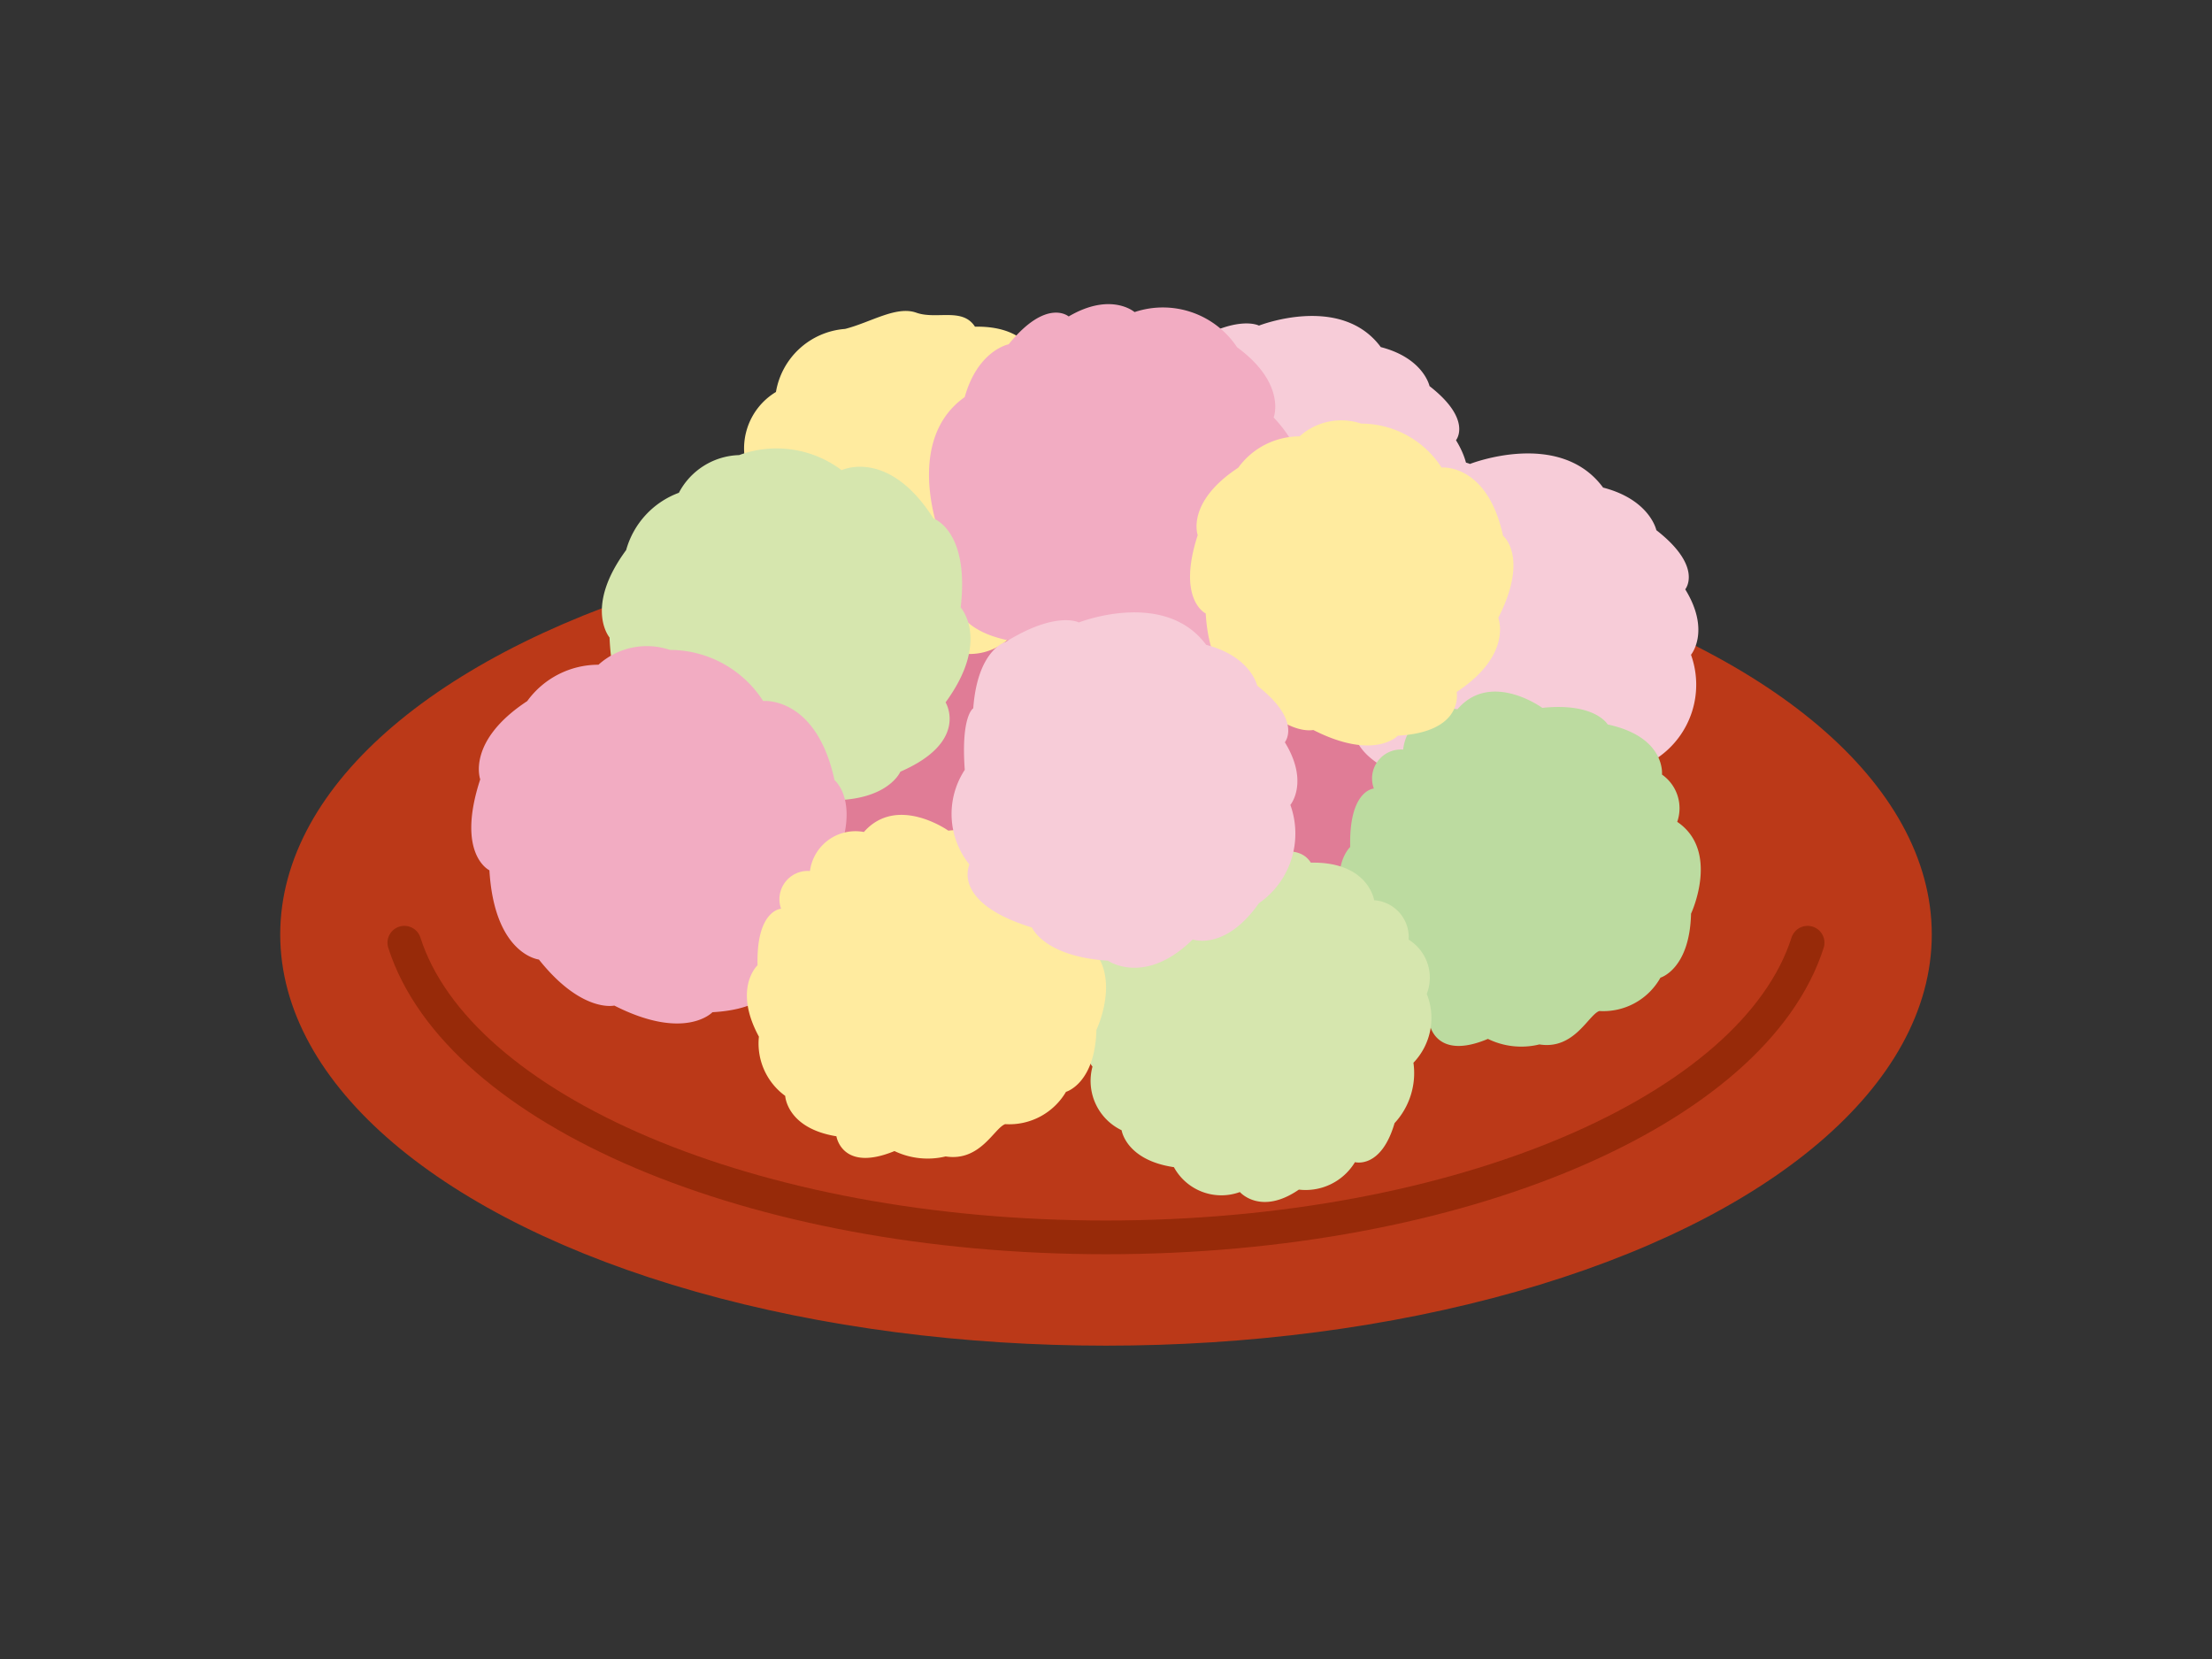
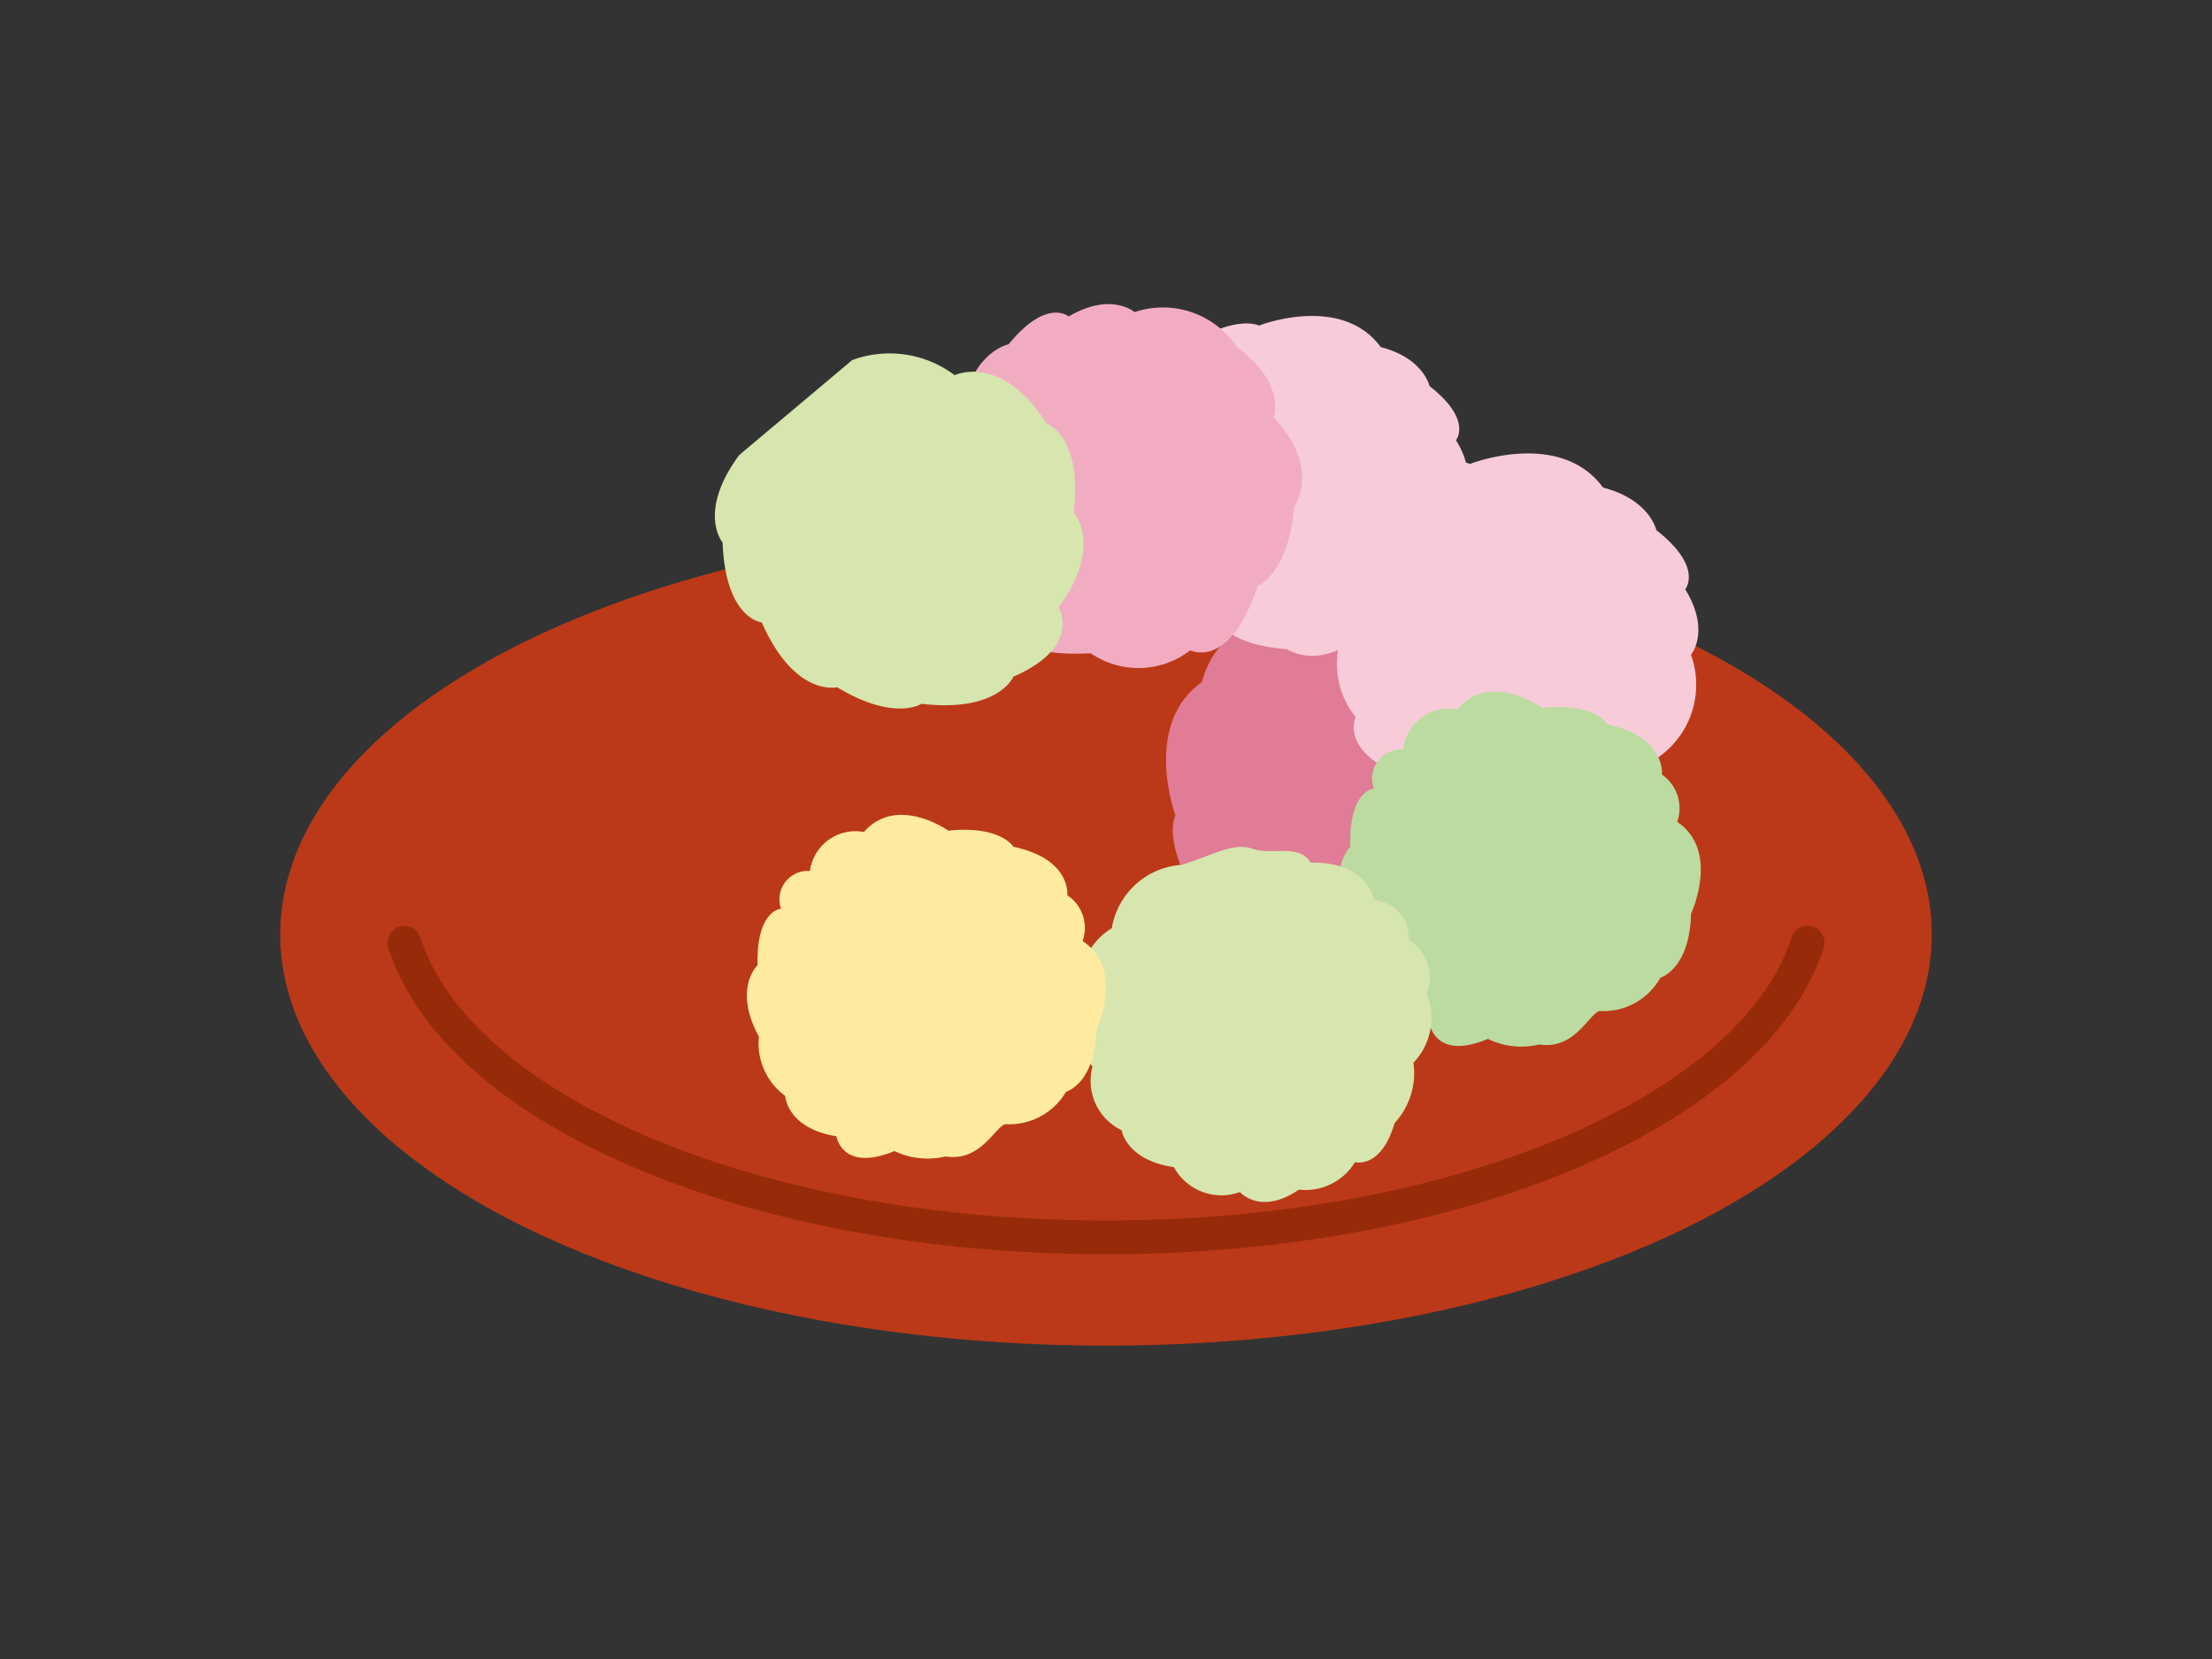
<svg xmlns="http://www.w3.org/2000/svg" width="80" height="60" viewBox="0 0 80 60">
  <rect x="0" y="0" width="80" height="60" fill="#333333" stroke="none" />
  <defs>
    <clipPath id="b">
      <path data-name="Rectangle 3939" fill="none" d="M0 0h60v37.803H0z" />
    </clipPath>
    <clipPath id="a">
      <path d="M0 0h80v60H0z" />
    </clipPath>
  </defs>
  <g data-name="ico_month03" clip-path="url(#a)">
    <g data-name="Group 80" transform="translate(10 10.999)" clip-path="url(#b)">
      <path data-name="Path 568" d="M59.46 22.797c0 7.988-13.19 14.465-29.459 14.465S.542 30.785.542 22.797 13.735 8.332 30.001 8.332 59.46 14.809 59.46 22.797" fill="#bb3918" />
      <ellipse data-name="Ellipse 8" cx="29.459" cy="14.465" rx="29.459" ry="14.465" transform="translate(.541 8.332)" fill="none" stroke="#bb3918" stroke-linecap="round" stroke-linejoin="round" stroke-width=".813" />
      <path data-name="Path 569" d="M55.374 23.096c-1.936 6.043-12.559 10.656-25.375 10.656S6.56 29.139 4.624 23.096" fill="none" stroke="#972a09" stroke-linecap="round" stroke-linejoin="round" stroke-width="1.22" />
-       <path data-name="Path 570" d="M17.563 13.966c.48-1.694 1.588-1.907 1.588-1.907 1.376-1.694 2.17-1.006 2.17-1.006 1.536-.9 2.383-.158 2.383-.158a3.219 3.219 0 013.707 1.271c1.8 1.324 1.323 2.542 1.323 2.542 1.749 1.854.741 3.23.741 3.23-.212 2.437-1.323 2.86-1.323 2.86-1.006 3.071-2.437 2.33-2.437 2.33a3.055 3.055 0 01-3.6.106c-2.065.105-2.33-.371-2.33-.371-2.224-.212-2.488-1.271-2.488-1.271-1.164-1.959-.688-2.806-.688-2.806s-1.219-3.283.953-4.818" fill="#e07c96" />
      <path data-name="Path 571" d="M33.464 13.674c.476-1.694 1.588-1.911 1.588-1.911 1.378-1.69 2.171-1 2.171-1 1.536-.9 2.383-.158 2.383-.158a3.221 3.221 0 013.707 1.268c1.8 1.324 1.323 2.542 1.323 2.542 1.749 1.854.743 3.231.743 3.231-.213 2.435-1.324 2.858-1.324 2.858-1.006 3.071-2.437 2.33-2.437 2.33a3.055 3.055 0 01-3.6.106c-2.065.106-2.33-.371-2.33-.371-2.224-.212-2.488-1.271-2.488-1.271-1.164-1.959-.688-2.806-.688-2.806s-1.219-3.283.953-4.818" fill="#e07c96" />
      <path data-name="Path 572" d="M39.938 1.554c1.55.4 1.763 1.411 1.763 1.411 1.569 1.222.957 1.957.957 1.957.849 1.381.189 2.166.189 2.166a2.932 2.932 0 01-1.087 3.4c-1.17 1.663-2.287 1.252-2.287 1.252-1.657 1.626-2.929.736-2.929.736-2.22-.148-2.625-1.152-2.625-1.152-2.817-.858-2.166-2.174-2.166-2.174a2.78 2.78 0 01-.166-3.275c-.134-1.879.3-2.129.3-2.129.152-2.028 1.11-2.289 1.11-2.289 1.757-1.099 2.535-.68 2.535-.68s2.966-1.171 4.406.777" fill="#f7ccd8" />
-       <path data-name="Path 573" d="M18.063 3.179a2.745 2.745 0 012.5-2.282c.926-.236 1.85-.846 2.577-.587s1.67-.2 2.121.506c2.084-.04 2.289 1.359 2.289 1.359a1.342 1.342 0 011.251 1.424 1.619 1.619 0 01.654 1.962 2.34 2.34 0 01-.482 2.49 2.667 2.667 0 01-.683 2.184c-.487 1.67-1.432 1.411-1.432 1.411a2.086 2.086 0 01-2.028.993c-1.385.951-2.134.088-2.134.088a1.955 1.955 0 01-2.386-.9c-1.738-.255-1.894-1.339-1.894-1.339a1.98 1.98 0 01-1.054-2.3 2.077 2.077 0 01-.261-2.034 2.385 2.385 0 01.959-2.975" fill="#ffeb9f" />
      <path data-name="Path 574" d="M47.974 6.634c1.7.439 1.93 1.541 1.93 1.541 1.714 1.336 1.045 2.14 1.045 2.14.928 1.51.208 2.367.208 2.367a3.2 3.2 0 01-1.19 3.714c-1.28 1.819-2.5 1.369-2.5 1.369-1.808 1.776-3.2.8-3.2.8-2.427-.161-2.872-1.259-2.872-1.259-3.077-.938-2.367-2.375-2.367-2.375a3.042 3.042 0 01-.18-3.581c-.148-2.052.322-2.326.322-2.326.165-2.217 1.214-2.5 1.214-2.5 1.926-1.2 2.777-.743 2.777-.743s3.242-1.279 4.814.85" fill="#f7ccd8" />
      <path data-name="Path 575" d="M40.747 16.111a1.666 1.666 0 011.963-1.458c1.207-1.409 3.069-.051 3.069-.051 1.912-.2 2.365.6 2.365.6 2.113.454 1.963 1.812 1.963 1.812a1.486 1.486 0 01.552 1.71c1.56 1.057.5 3.321.5 3.321-.049 2.012-1.106 2.314-1.106 2.314a2.369 2.369 0 01-2.214 1.207c-.4.15-.906 1.409-2.164 1.208a2.742 2.742 0 01-1.862-.2c-1.911.805-2.113-.554-2.113-.554-1.811-.3-1.862-1.509-1.862-1.509a2.46 2.46 0 01-.955-2.214c-.955-1.811-.051-2.665-.051-2.665-.051-2.064.856-2.113.856-2.113a1.047 1.047 0 011.057-1.409" fill="#bcdba0" />
      <path data-name="Path 576" d="M24.891 3.359c.476-1.694 1.589-1.907 1.589-1.907C27.857-.242 28.65.446 28.65.446c1.536-.9 2.383-.158 2.383-.158a3.221 3.221 0 013.707 1.271C36.541 2.882 36.064 4.1 36.064 4.1c1.749 1.854.743 3.23.743 3.23-.213 2.437-1.324 2.86-1.324 2.86-1.006 3.071-2.437 2.33-2.437 2.33a3.055 3.055 0 01-3.6.106c-2.065.106-2.33-.371-2.33-.371-2.224-.212-2.488-1.271-2.488-1.271-1.164-1.959-.688-2.806-.688-2.806s-1.219-3.283.953-4.818" fill="#f2acc2" />
-       <path data-name="Path 577" d="M16.733 5.46a2.543 2.543 0 00-2.18 1.363 3.092 3.092 0 00-1.908 2.073c-1.526 2.072-.6 3.162-.6 3.162.109 2.779 1.417 2.888 1.417 2.888 1.2 2.725 2.724 2.345 2.724 2.345 2.072 1.254 3.053.6 3.053.6 2.78.327 3.324-.981 3.324-.981 2.507-1.09 1.635-2.507 1.635-2.507 1.635-2.234.546-3.433.546-3.433.326-2.78-.982-3.216-.982-3.216-1.633-2.566-3.323-1.748-3.323-1.748a3.913 3.913 0 00-3.706-.546" fill="#d6e6ae" />
-       <path data-name="Path 578" d="M39.229 4.321a2.252 2.252 0 00-2.228.462 2.737 2.737 0 00-2.218 1.133c-1.9 1.251-1.466 2.439-1.466 2.439-.762 2.341.289 2.832.289 2.832.158 2.629 1.542 2.781 1.542 2.781 1.333 1.675 2.349 1.434 2.349 1.434 2.206 1.123 3.059.206 3.059.206 2.415-.136 2.126-1.58 2.126-1.58 2.043-1.352 1.505-2.681 1.505-2.681 1.124-2.206.173-2.969.173-2.969-.571-2.628-2.224-2.468-2.224-2.468a3.462 3.462 0 00-2.908-1.589" fill="#ffeb9f" />
-       <path data-name="Path 579" d="M14.228 12.506a2.61 2.61 0 00-2.584.536 3.177 3.177 0 00-2.576 1.315c-2.206 1.452-1.7 2.83-1.7 2.83-.888 2.716.332 3.289.332 3.289.184 3.053 1.79 3.228 1.79 3.228 1.548 1.945 2.727 1.665 2.727 1.665 2.56 1.3 3.55.24 3.55.24 2.8-.157 2.468-1.832 2.468-1.832 2.37-1.57 1.747-3.113 1.747-3.113 1.305-2.562.2-3.447.2-3.447-.663-3.05-2.582-2.864-2.582-2.864a4.018 4.018 0 00-3.372-1.847" fill="#f2acc2" />
+       <path data-name="Path 577" d="M16.733 5.46c-1.526 2.072-.6 3.162-.6 3.162.109 2.779 1.417 2.888 1.417 2.888 1.2 2.725 2.724 2.345 2.724 2.345 2.072 1.254 3.053.6 3.053.6 2.78.327 3.324-.981 3.324-.981 2.507-1.09 1.635-2.507 1.635-2.507 1.635-2.234.546-3.433.546-3.433.326-2.78-.982-3.216-.982-3.216-1.633-2.566-3.323-1.748-3.323-1.748a3.913 3.913 0 00-3.706-.546" fill="#d6e6ae" />
      <path data-name="Path 580" d="M30.211 22.563a2.745 2.745 0 012.5-2.282c.925-.24 1.848-.845 2.576-.587s1.67-.2 2.121.506c2.084-.04 2.29 1.359 2.29 1.359a1.341 1.341 0 011.248 1.425 1.619 1.619 0 01.655 1.963 2.34 2.34 0 01-.482 2.49 2.667 2.667 0 01-.683 2.184c-.487 1.67-1.432 1.411-1.432 1.411a2.086 2.086 0 01-2.028.993c-1.385.951-2.134.088-2.134.088a1.955 1.955 0 01-2.386-.9c-1.736-.256-1.891-1.335-1.891-1.335a1.98 1.98 0 01-1.054-2.3 2.077 2.077 0 01-.259-2.033 2.385 2.385 0 01.959-2.975" fill="#d6e6ae" />
      <path data-name="Path 581" d="M19.292 20.507a1.66 1.66 0 011.952-1.416c1.2-1.364 3.053-.049 3.053-.049 1.9-.194 2.353.584 2.353.584 2.1.439 1.952 1.754 1.952 1.754a1.414 1.414 0 01.551 1.655c1.552 1.022.5 3.214.5 3.214-.051 1.947-1.1 2.24-1.1 2.24a2.377 2.377 0 01-2.2 1.168c-.4.146-.9 1.364-2.152 1.168a2.787 2.787 0 01-1.851-.194c-1.9.78-2.1-.535-2.1-.535-1.8-.293-1.852-1.461-1.852-1.461a2.343 2.343 0 01-.951-2.142c-.95-1.753-.049-2.582-.049-2.582-.051-2 .85-2.044.85-2.044a1.025 1.025 0 011.051-1.364" fill="#ffeb9f" />
-       <path data-name="Path 582" d="M33.622 12.323c1.622.421 1.846 1.476 1.846 1.476 1.641 1.277 1 2.047 1 2.047.888 1.445.2 2.266.2 2.266a3.067 3.067 0 01-1.139 3.557c-1.226 1.739-2.394 1.309-2.394 1.309-1.731 1.7-3.062.769-3.062.769-2.322-.154-2.748-1.2-2.748-1.2-2.943-.905-2.263-2.278-2.263-2.278a2.907 2.907 0 01-.17-3.425c-.142-1.965.307-2.226.307-2.226.157-2.121 1.16-2.394 1.16-2.394 1.843-1.148 2.659-.711 2.659-.711s3.1-1.224 4.607.813" fill="#f7ccd8" />
    </g>
  </g>
</svg>